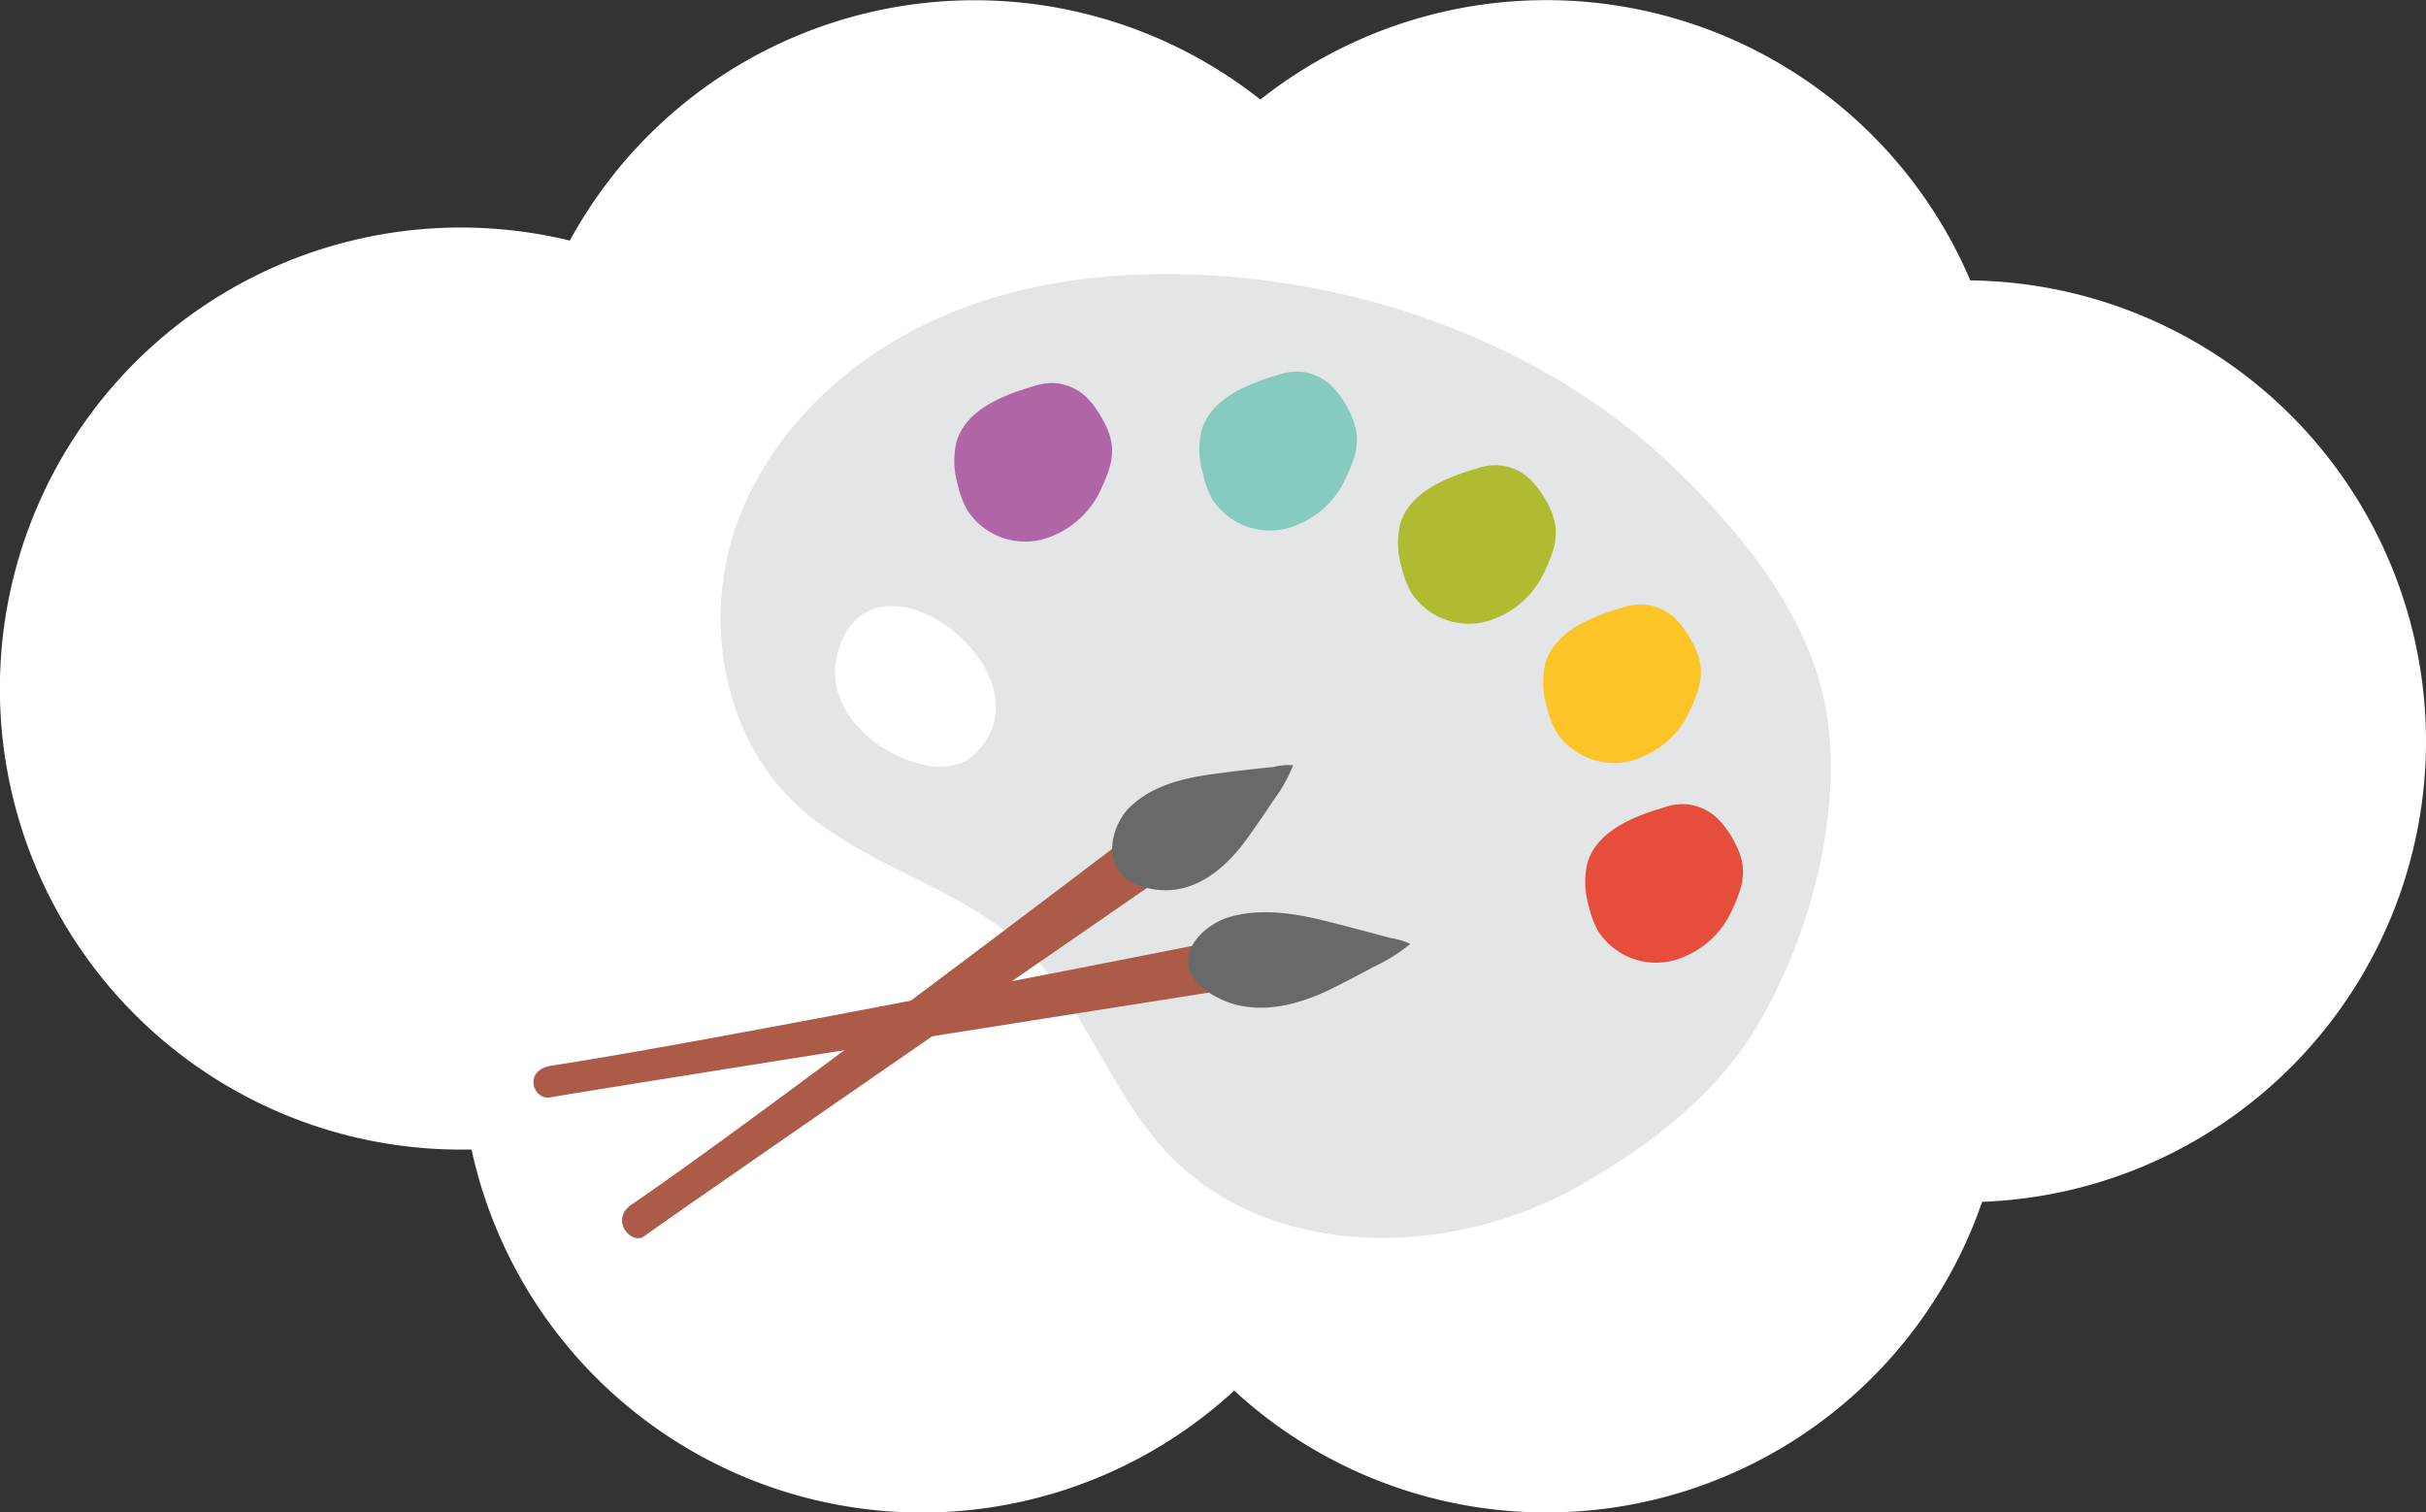
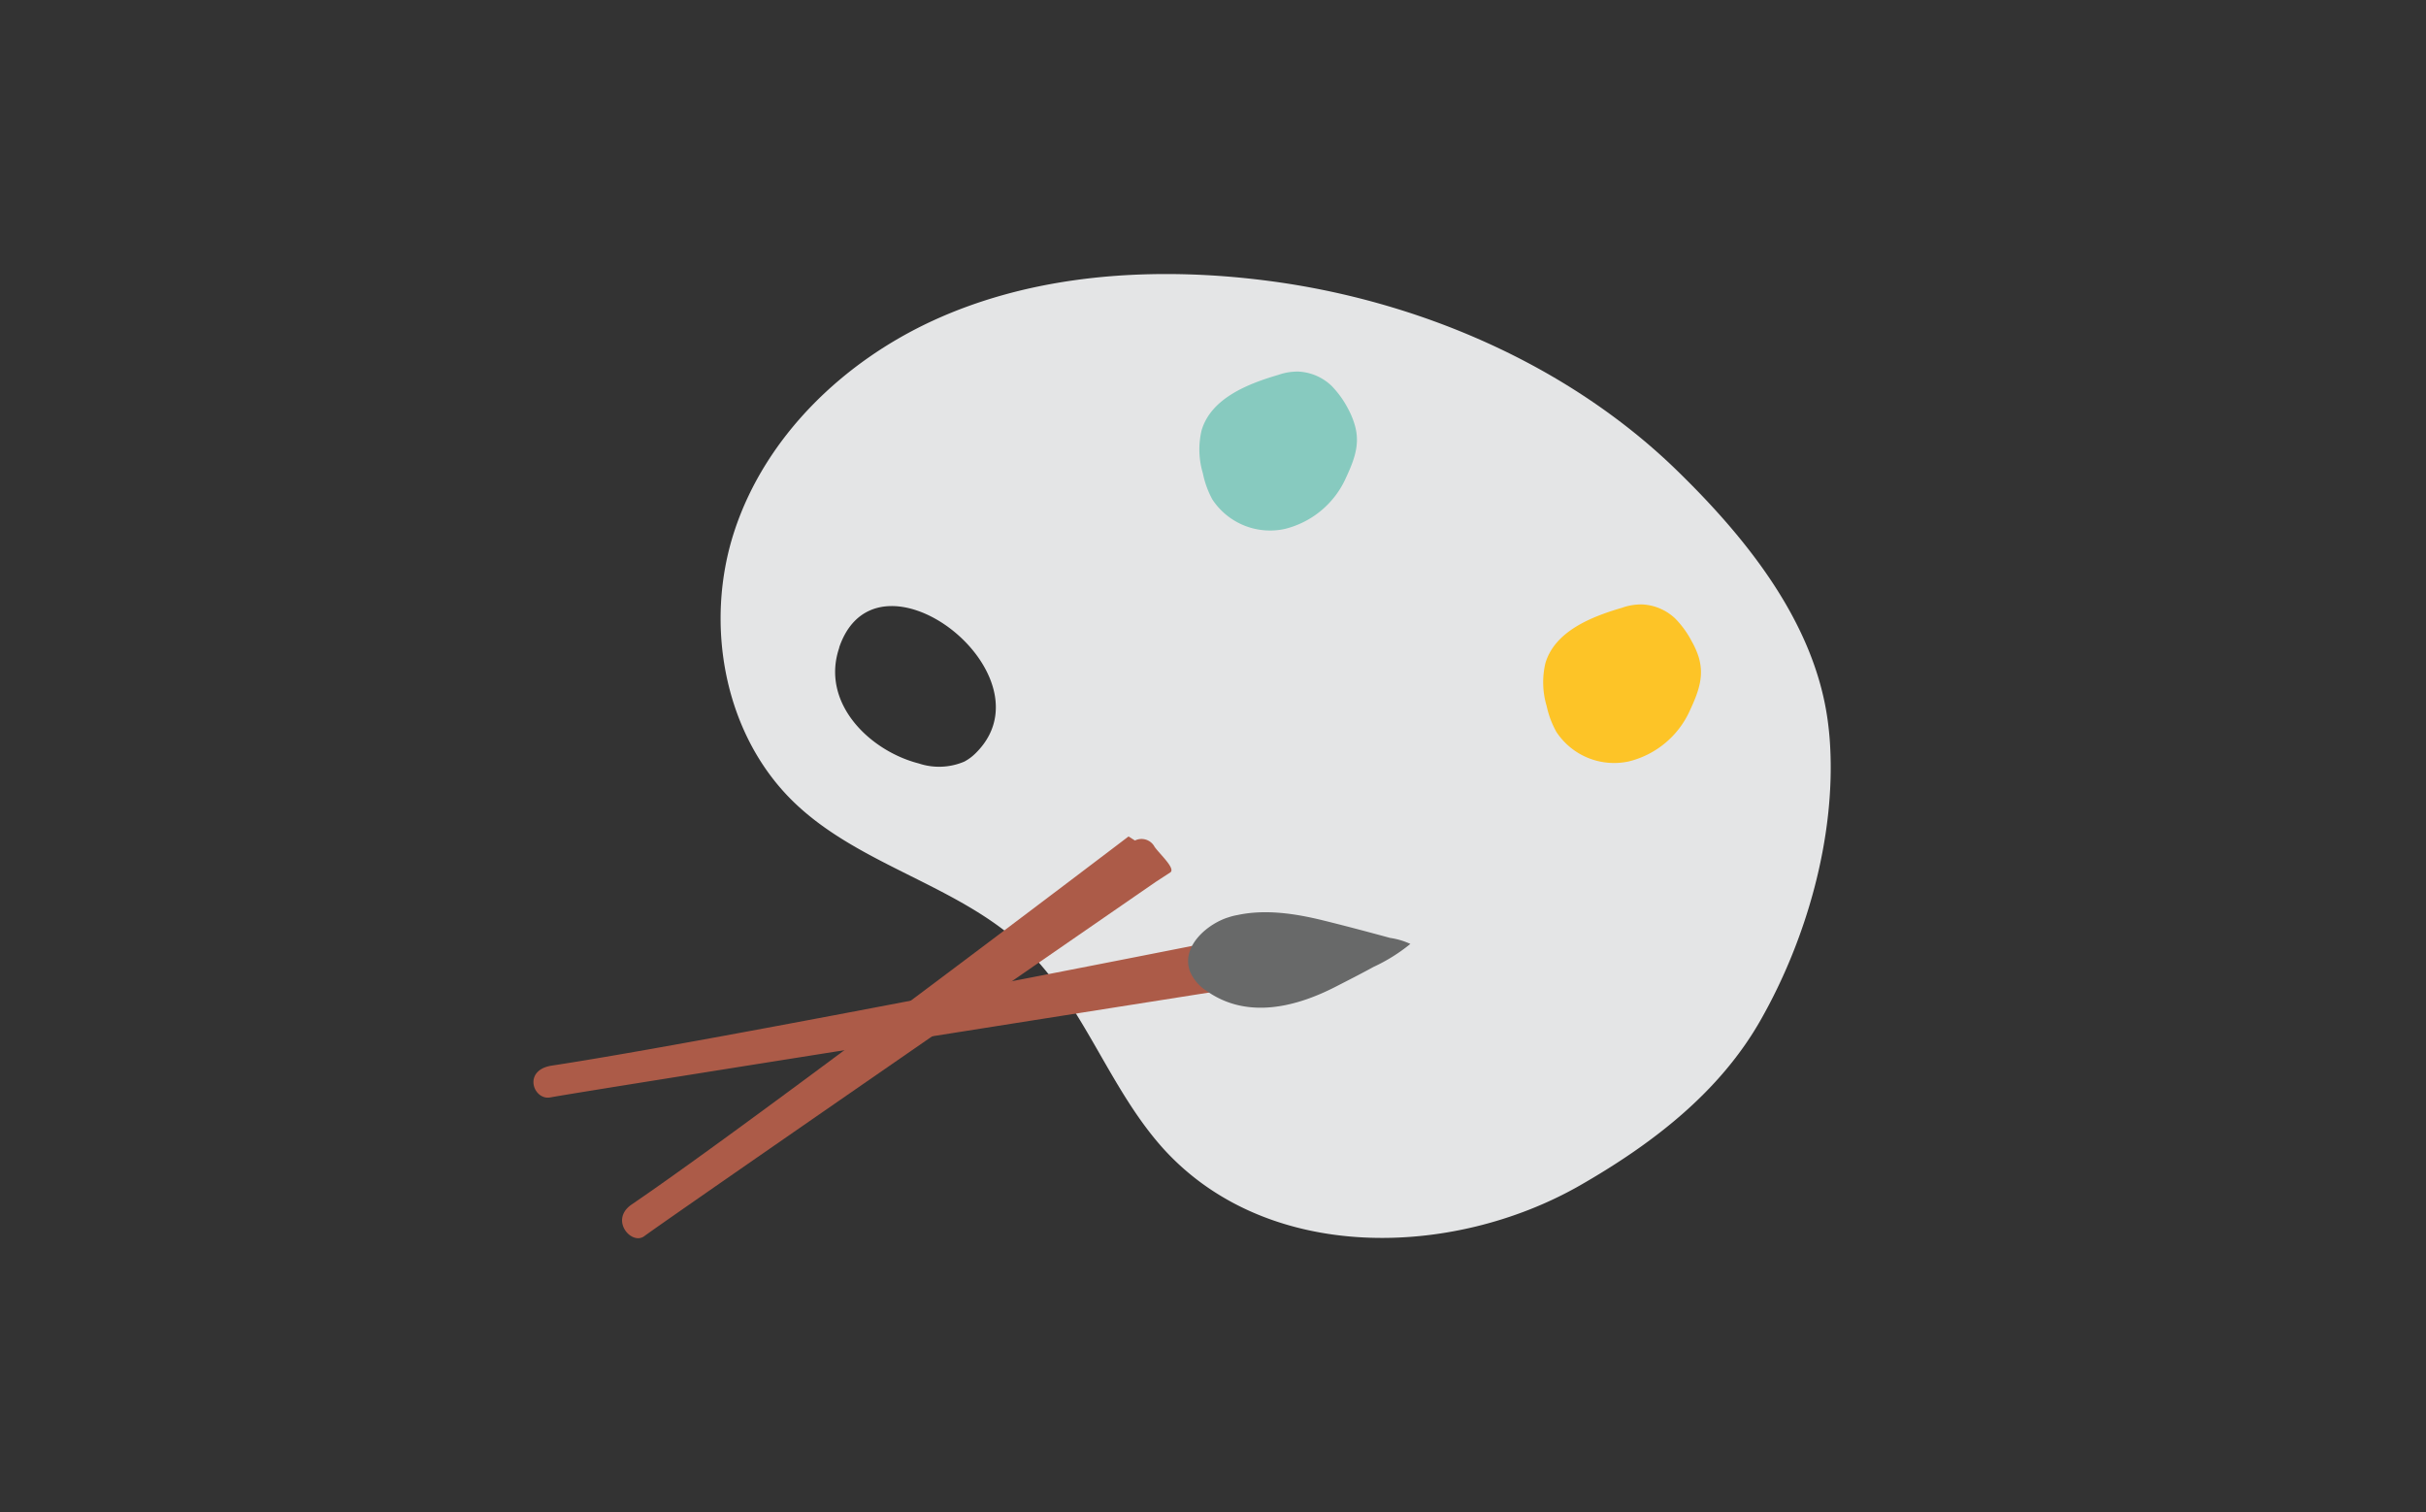
<svg xmlns="http://www.w3.org/2000/svg" viewBox="0 0 328.75 204.91">
  <rect x="0" y="0" width="328.75" height="204.91" fill="#333333" stroke="none" />
  <defs>
    <style> .cls-1 { fill: #fff; } .cls-2 { fill: #e4e5e6; } .cls-3 { fill: #e64d3a; } .cls-4 { fill: #fdc427; } .cls-5 { fill: #afbb31; } .cls-6 { fill: #87cabf; } .cls-7 { fill: #af65a6; } .cls-8 { fill: #ac5b48; } .cls-9 { fill: #686969; } </style>
  </defs>
  <title>5Ресурс 18</title>
  <g id="Слой_2" data-name="Слой 2">
    <g id="Слой_1-2" data-name="Слой 1">
-       <path class="cls-1" d="M328.75,100.43A62.46,62.46,0,0,0,267,38a62.46,62.46,0,0,0-96.21-24.51A62.46,62.46,0,0,0,77.22,32.6,62.47,62.47,0,1,0,62.47,155.77c.48,0,1,0,1.43,0a62.46,62.46,0,0,0,103.35,32.66A62.46,62.46,0,0,0,268.6,162.85,62.46,62.46,0,0,0,328.75,100.43Z" />
      <g>
        <path class="cls-2" d="M107.9,109c8.9,8.37,22.09,11,30.93,19.41,8,7.64,11.39,19,18.83,27.25,14.16,15.59,39.22,14.78,56.38,5,9.76-5.59,19-12.61,24.6-22.54,6.16-10.86,10.07-24.57,9.36-37.09q-.1-1.8-.35-3.57c-1.82-13-10.73-24.19-19.81-33.13l-.81-.79c-14.74-14.24-35-22.87-55.2-25.49q-3-.39-6-.62c-13.38-1-27.17.4-39.37,6S103.79,59.11,99.56,71.84,98.13,99.84,107.9,109Zm5.82-21.27c3.64-10.66,16.84-4.31,20.36,4.06,1.44,3.42,1.26,7.17-1.84,10.24a6.53,6.53,0,0,1-1.57,1.17,8.7,8.7,0,0,1-6.16.25C117.83,101.74,111.17,95.24,113.73,87.76Z" />
-         <path class="cls-3" d="M235.88,116.06c.74,2.45.13,4.46-1.14,7.18a12.28,12.28,0,0,1-8.35,7,9.37,9.37,0,0,1-9.78-4,12.67,12.67,0,0,1-1.32-3.51,11.23,11.23,0,0,1-.17-5.81c1.27-4.28,6.1-6.26,10.39-7.51a7.77,7.77,0,0,1,2.74-.45,7,7,0,0,1,4.45,1.9A12.92,12.92,0,0,1,235,114,11,11,0,0,1,235.88,116.06Z" />
        <path class="cls-4" d="M230.18,89c.74,2.45.13,4.46-1.14,7.18a12.28,12.28,0,0,1-8.35,7,9.37,9.37,0,0,1-9.78-4,12.67,12.67,0,0,1-1.32-3.51,11.23,11.23,0,0,1-.17-5.81c1.27-4.28,6.1-6.26,10.39-7.51a7.77,7.77,0,0,1,2.74-.45,7,7,0,0,1,4.45,1.9,12.92,12.92,0,0,1,2.28,3.16A11,11,0,0,1,230.18,89Z" />
-         <path class="cls-5" d="M210.51,70.13c.74,2.45.13,4.46-1.14,7.18a12.28,12.28,0,0,1-8.35,7,9.37,9.37,0,0,1-9.78-4,12.67,12.67,0,0,1-1.32-3.51,11.23,11.23,0,0,1-.17-5.81c1.27-4.28,6.1-6.26,10.39-7.51a7.77,7.77,0,0,1,2.74-.45,7,7,0,0,1,4.45,1.9A12.92,12.92,0,0,1,209.6,68,11,11,0,0,1,210.51,70.13Z" />
        <path class="cls-6" d="M183.56,57.5c.74,2.45.13,4.46-1.14,7.18a12.28,12.28,0,0,1-8.35,7,9.37,9.37,0,0,1-9.78-4A12.67,12.67,0,0,1,163,64.12a11.23,11.23,0,0,1-.17-5.81c1.27-4.28,6.1-6.26,10.39-7.51a7.77,7.77,0,0,1,2.74-.45,7,7,0,0,1,4.45,1.9,12.92,12.92,0,0,1,2.28,3.16A11,11,0,0,1,183.56,57.5Z" />
-         <path class="cls-7" d="M150.38,59c.74,2.45.13,4.46-1.14,7.18a12.28,12.28,0,0,1-8.35,7,9.37,9.37,0,0,1-9.78-4,12.67,12.67,0,0,1-1.32-3.51,11.23,11.23,0,0,1-.17-5.81c1.27-4.28,6.1-6.26,10.39-7.51a7.77,7.77,0,0,1,2.74-.45,7,7,0,0,1,4.45,1.9,12.92,12.92,0,0,1,2.28,3.16A11,11,0,0,1,150.38,59Z" />
      </g>
      <g>
        <path class="cls-8" d="M87.31,167.5c-1.72,1.29-4.77-2.21-1.7-4.3,16.81-11.44,67.32-49.86,67.32-49.86l.87.55a2,2,0,0,1,2.66.86c.71,1,2.84,2.9,2.15,3.45l-2,1.3S90.31,165.25,87.31,167.5Z" />
-         <path class="cls-9" d="M154,108.58c2.79-2.22,6.44-3.15,10.15-3.66,2.8-.39,5.63-.71,8.46-1a8.08,8.08,0,0,1,2.63-.23,21.2,21.2,0,0,1-2.79,4.92c-1,1.56-2.08,3.07-3.14,4.58-3,4.31-7.82,8.89-14.35,7a6.06,6.06,0,0,1-3-1.75c-2.53-2.94-.72-7.33,1.22-9.15Q153.59,108.91,154,108.58Z" />
      </g>
      <g>
        <path class="cls-8" d="M74.58,148.7c-2.3.44-3.81-3.7.2-4.31,21.94-3.33,89.67-16.79,89.67-16.79l.63.8a2.16,2.16,0,0,1,2.29,1.75c.27,1.11,1.56,3.56.62,3.76l-2.62.34S78.59,147.93,74.58,148.7Z" />
        <path class="cls-9" d="M167.64,124c3.79-.83,7.86-.23,11.8.75,3,.74,6,1.54,8.94,2.34a10,10,0,0,1,2.74.81,23.32,23.32,0,0,1-5,3.12c-1.7.94-3.45,1.82-5.18,2.71-4.94,2.52-11.79,4.59-17.5.49a5.8,5.8,0,0,1-2.2-2.62c-1.23-3.47,2.54-6.51,5.29-7.32Q167.09,124.09,167.64,124Z" />
      </g>
    </g>
  </g>
</svg>